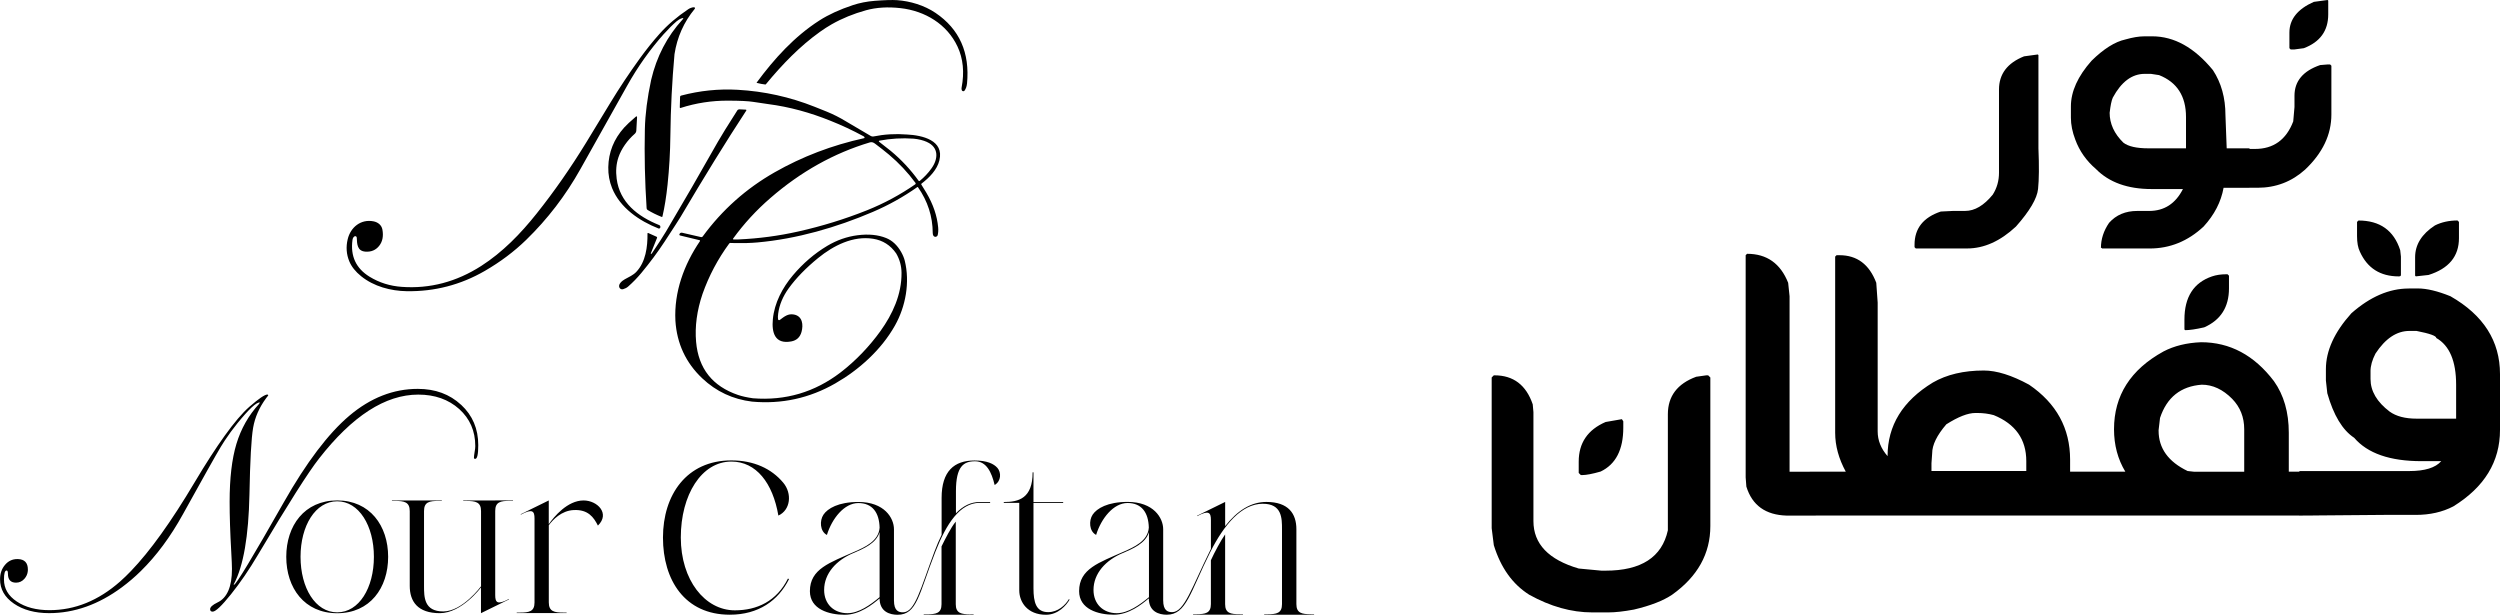
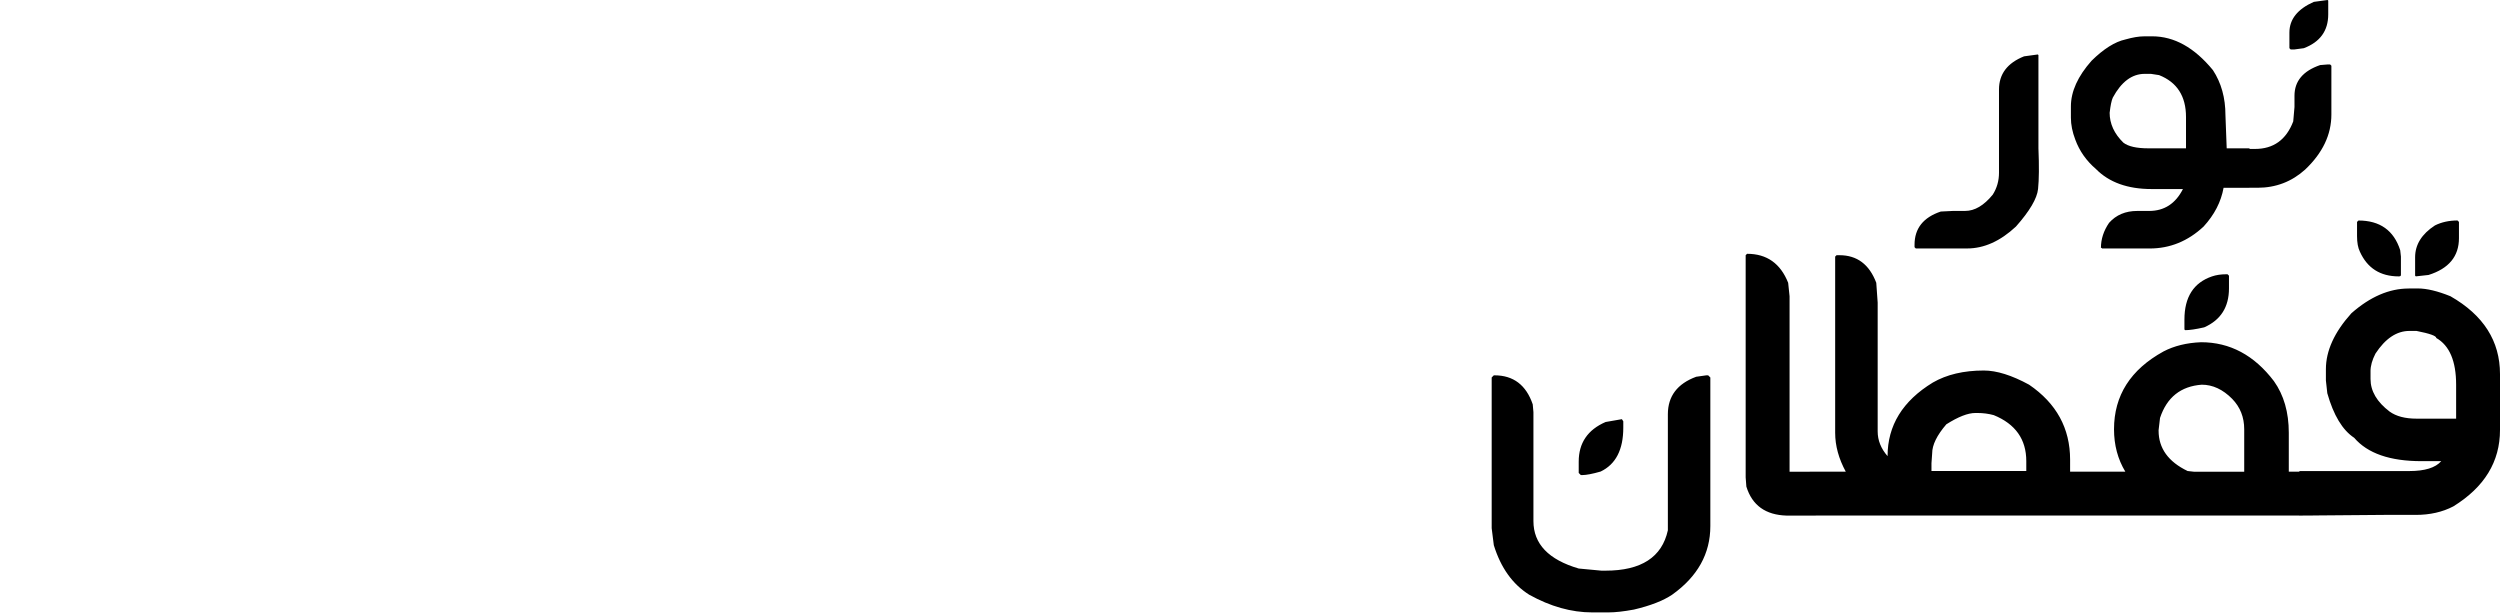
<svg xmlns="http://www.w3.org/2000/svg" id="Calque_2" data-name="Calque 2" viewBox="0 0 856.38 210.6">
  <g id="Design">
-     <path d="M269.92,198.18l.36.2c-3.69,7.37-10.45,12.19-20.29,12.19-15.38,0-22.89-11.82-22.89-26.43s8.1-26.43,23.42-26.43c7.68,0,13.74,2.8,17.78,7.64,3.09,3.69,2.53,9.35-1.67,11.26-1.91-11.19-7.61-18.5-16.1-18.5-10.24,0-17.32,11.42-17.32,26.01s8.26,24.95,18.51,24.95c7.57,0,14.32-3.09,18.22-10.93v.04ZM332.48,210.44c-3.2,0-5.08-.36-5.08-3.46v-28.3c-1.66,1.98-3.69,6.09-4.88,8.49v19.79c0,3.13-1.86,3.46-5.08,3.46h-1.02v.16h17.09v-.16h-1.02l-.02.02ZM292.41,189.43c3.31-1.47,7.75-3.24,8.9-7.15v22.28c-3.18,2.66-7.12,5.49-11.03,5.49-4.64,0-7.97-3.13-7.97-7.97,0-5.66,4.22-10.24,10.04-12.64h.04l.02-.02ZM341.65,160.27c-1.22-1.38-3.49-2.53-7.84-2.53-6.95,0-11.26,3.66-11.26,12.8v12.68c-.82,1.66-1.64,3.56-2.4,5.6-4.84,12.84-6.68,20.93-10.83,20.93-1.47,0-3.09-.47-3.09-4.06v-24.39c0-3.86-3.29-9.35-12.19-9.35-6.88,0-10.54,2.24-11.96,4.35-1.38,2.04-1.22,5.73,1.18,6.95,1.75-5.69,5.97-10.93,10.77-10.93s7.15,3.26,7.28,8.42c-.29,4.64-5.13,6.71-8.63,8.26-8.39,3.73-15.25,5.86-15.25,13.5,0,6.22,6.55,8.09,11.92,8.09,5.08,0,9.48-3.49,11.96-5.6,0,4.55,3.49,5.6,6.13,5.6,6.75,0,7.28-7.04,12.97-21.55,3.78-9.68,8.43-16.79,15.18-16.79h3.58v-.29h-3.58c-2.97,0-5.66,1.29-8.13,3.86v-7.57c0-8.53,2.64-10.24,6.55-10.24s5.66,3.75,6.71,8.13c2.27-1.35,2.31-4.27.93-5.89v.02ZM366.14,205.25c-1.18,2.04-3.75,4.44-7.08,4.44-4.15,0-5.04-3.36-5.04-8.17v-29.26h10.17v-.29h-10.17v-10.17h-.29c0,8.91-4.75,10.17-9.88,10.17v.29h5.3v29.96c0,3.98,2.77,8.37,9.15,8.37,4.19,0,7.01-3.29,8.1-5.2l-.24-.13h-.02ZM424.75,210.38c-3.2.04-5.08-.33-5.08-3.42v-23.9c-1.26,1.71-3.73,6.29-4.88,8.86v15.01c0,3.13-1.86,3.46-5.08,3.46h-1.02v.16h17.09v-.16h-1.04ZM384.68,189.43c3.31-1.47,7.75-3.24,8.9-7.15v22.28c-3.18,2.66-7.17,5.49-11.03,5.49-4.64,0-7.97-3.13-7.97-7.97,0-5.66,4.22-10.24,10.04-12.64h.04l.02-.02ZM449.12,210.4c-3.17,0-5.04-.36-5.04-3.46v-25.65c0-5.33-2.71-9.35-10.28-9.35-5.26,0-9.94,2.93-14.12,8.29v-8.29l-9.59,4.71v.16c4.02-2.15,4.71-1.22,4.71,1.31v9.91l-.36.73c-6.11,12.31-8.75,20.93-12.9,20.93-1.47,0-3.09-.47-3.09-4.06v-24.35c0-3.86-3.29-9.35-12.19-9.35-6.88,0-10.54,2.24-11.96,4.35-1.38,2.04-1.22,5.73,1.18,6.95,1.75-5.69,5.97-10.93,10.77-10.93s7.15,3.26,7.28,8.42c-.29,4.64-5.13,6.71-8.63,8.26-8.39,3.73-15.25,5.86-15.25,13.5,0,6.22,6.55,8.09,11.92,8.09,5.08,0,9.48-3.49,11.96-5.6,0,4.55,3.49,5.6,6.13,5.6,6.75,0,7.97-7.6,14.96-21.55,4.68-9.31,10.74-16.46,17.94-16.46,6.59,0,6.59,4.93,6.59,8.75v25.64c0,3.13-1.86,3.46-5.08,3.46h-1.02v.16h17.09v-.16h-1.02v-.02ZM115.51,209.76c7.48,0,12.57-8.37,12.57-19.02s-5.11-19.02-12.57-19.02-12.56,8.37-12.56,19.02,5.08,19.02,12.56,19.02h0ZM115.51,171.42c11.19,0,17.45,8.66,17.45,19.32s-6.22,19.32-17.45,19.32-17.45-8.66-17.45-19.32,6.22-19.32,17.45-19.32h0ZM169.65,171.44h-10.97v.16h1.02c3.2,0,5.08.36,5.08,3.46v25.77s-6.35,8.62-12.94,8.62-6.59-4.93-6.59-8.75v-25.65c0-3.13,1.86-3.46,5.08-3.46h1.02v-.16h-17.09v.16h1.02c3.2,0,5.08.36,5.08,3.49v25.61c0,5.33,2.71,9.35,10.28,9.35s14.12-8.82,14.12-8.82v8.82l9.59-4.71v-.16c-4.02,2.15-4.71,1.22-4.71-1.31v-28.83c0-3.13,1.86-3.46,5.08-3.46h1.02v-.16h-6.1l.02.02ZM204.81,180.05c4.28-4.15-.2-8.62-4.91-8.62-5.53,0-10.14,5.6-11.92,8.13v-8.13l-9.59,4.71v.16c4.02-2.15,4.71-1.22,4.71,1.31v28.77c0,3.13-1.86,3.46-5.08,3.46h-1.02v.16h17.09v-.16h-1.02c-3.2,0-5.08-.36-5.08-3.49v-26.43c1.38-1.87,4.31-5,8.53-5.2,4.93-.24,6.84,2.44,8.3,5.33h-.02ZM157.95,138.67c-3.91-3.64-8.84-5.46-14.83-5.46-8.37,0-16.18,3.06-23.42,9.17-7.24,6.11-14.74,16.04-22.53,29.76-10.66,18.77-16.32,28.17-17,28.17l-.11-.11c0-.15.04-.22.11-.22,3.22-6.13,4.99-16.33,5.28-30.59.22-11.68.64-19.3,1.26-22.88.62-3.56,2.11-6.95,4.46-10.13.49-.6.73-.95.73-1-.04-.11-.13-.18-.29-.24-.91,0-2.95,1.4-6.19,4.2-2.4,2.11-5.22,5.42-8.46,9.93-3.06,4.26-6.5,9.57-10.28,15.93-8.02,13.5-15.3,23.63-21.82,30.41-1.27,1.33-2.51,2.51-3.71,3.58-7.42,6.55-15.49,9.82-24.18,9.82-4.53,0-8.26-.98-11.21-2.95-2.95-1.96-4.4-4.47-4.4-7.55,0-2.06.29-3.09.91-3.09.31,0,.45.38.45,1.13,0,2.02.93,3.04,2.77,3.04,1.13,0,2.09-.44,2.88-1.33.67-.76,1.07-1.64,1.16-2.66,0-.16.02-.33.02-.51,0-2.31-1.15-3.51-3.4-3.58h-.24c-1.69,0-3.09.67-4.2,2-1.13,1.33-1.69,2.96-1.69,4.91,0,3.4,1.58,6.18,4.75,8.35,3.17,2.16,7.19,3.26,12.05,3.26,8.64,0,16.96-2.95,24.91-8.84,2.24-1.66,4.42-3.51,6.51-5.57,5.33-5.22,10.14-11.71,14.43-19.48,6.99-12.64,11.32-20.35,12.99-23.12.44-.71.86-1.42,1.33-2.11,1.33-2.02,2.77-3.98,4.33-5.91,3.97-4.89,6.53-7.28,7.7-7.13-.07.18-.15.33-.24.45-3.64,3.96-6.22,8.55-7.79,13.73-1.56,5.18-2.33,11.79-2.33,19.84,0,4.84.18,10.57.56,17.24.15,2.69.24,4.62.24,5.78,0,6.09-1.66,9.91-4.95,11.46-1.69.82-2.53,1.58-2.53,2.31,0,.56.29.84.87.84,1,0,3.09-1.98,6.26-5.93,3.17-3.95,6.24-8.44,9.23-13.5,10.35-17.44,17.34-28.43,20.93-32.99,11.41-14.62,22.75-21.93,34.01-21.93,5.68,0,10.35,1.66,14.03,4.95,3.66,3.31,5.5,7.53,5.5,12.7,0,.49-.07,1.18-.24,2.07-.15.89-.22,1.55-.22,1.96,0,.22.15.33.44.33.69,0,1.04-1.56,1.04-4.71,0-5.57-1.95-10.17-5.86-13.8v-.02ZM331.24,28.67c-.09.91-.36,1.69-.81,2.35-.25.36-.8.3-.96-.11-.11-.27-.13-.56-.07-.9.99-5.25.53-9.93-1.39-14.04-3.58-7.67-11.12-12.23-19.53-13.18-4.35-.49-8.28-.25-11.8.72-4.3,1.19-8.23,2.79-11.79,4.82-1.32.75-2.65,1.61-4.01,2.58-6.86,4.9-12.92,11.14-18.54,17.97-.04.05-.11.08-.17.07-.88-.09-1.86-.28-2.96-.56-.03,0-.05-.05-.03-.08,6-8.14,12.93-15.81,21.53-21.31,3.11-1.99,6.91-3.74,11.41-5.23,2.35-.78,4.85-1.27,7.5-1.48,3.43-.27,5.99-.34,7.68-.23,4.45.31,9.32,1.76,13.16,4.36,8.21,5.55,11.81,13.64,10.79,24.26ZM227.48,11.57c1.52-1.71,2.96-3.13,4.29-4.27.56-.48,1.16-.83,1.77-1.03.62-.2.7-.07.27.41-5.3,5.8-8.89,12.7-10.76,20.69-1.32,6.14-2.04,11.77-2.15,16.88-.2,8.86,0,17.89.6,27.1.01.24.15.46.35.58,1.44.88,3.04,1.67,4.79,2.37.15.06.24,0,.28-.14.73-3.12,1.32-6.78,1.76-10.97.57-5.46.9-11.06.96-16.78.11-9.31.57-18.59,1.41-27.84.89-5.81,3.2-11,6.95-15.56.16-.2.03-.5-.23-.52-.61-.04-1.52.34-1.95.63-3.87,2.59-7.17,5.41-9.89,8.47-2.24,2.5-4.47,5.29-6.71,8.37-3.63,5.02-7.04,10.14-10.21,15.36-4.35,7.17-7.1,11.7-8.26,13.59-5.3,8.65-10.95,16.75-16.96,24.29-5.43,6.83-11.64,13.23-18.96,17.91-8.51,5.45-17.56,7.84-27.15,7.16-4.09-.28-7.78-1.45-11.09-3.48-4.64-2.86-6.59-7.05-5.85-12.57.07-.55.28-.96.64-1.22.33-.25.82-.02.83.4.1,2.22.14,4.58,2.95,4.8,1.99.15,3.57-.52,4.73-1.99,1.14-1.44,1.51-3.29,1.11-5.54-.28-1.61-1.58-2.56-3.06-2.85-4.29-.84-7.85,1.99-8.84,6.14-.63,2.64-.44,5.16.55,7.56.76,1.82,2.11,3.53,4.06,5.1,4.34,3.51,10.13,5.04,15.59,5.13,9.56.15,18.48-2.16,26.76-6.94,5.33-3.08,10.06-6.63,14.18-10.64,7.33-7.13,13.52-15.21,18.57-24.23,9.99-17.83,15.34-27.36,16.04-28.61,3.63-6.49,7.84-12.42,12.63-17.78ZM255.59,37.96c.17-.26.1-.39-.21-.41l-2.12-.1c-.28,0-.55.13-.7.38-3.32,5.19-5.53,8.77-6.65,10.74-5.89,10.44-11.81,20.68-17.76,30.73-.94,1.57-2.56,4.09-4.88,7.55-.03.05-.08.07-.14.08h-.14c-.07,0-.1-.03-.07-.1l2.16-5.36c.05-.14,0-.29-.14-.36l-2.88-1.29c-.17-.08-.26-.02-.26.17.05,4.59-.61,9.75-3.84,13.15-1.03,1.09-2.48,1.73-3.95,2.54-.85.47-2.3,1.61-1.86,2.76.2.51.75.79,1.28.63.7-.21,1.29-.51,1.74-.91,1.62-1.42,3.12-2.97,4.52-4.65,2.98-3.6,5.64-7.17,7.97-10.73,3.18-4.86,4.99-7.67,5.45-8.44,8.18-13.86,15.68-26,22.49-36.4ZM225.69,78.3c.13.05.29-.04.48-.28,0,0,0-.06.03-.18.06-.37-.09-.62-.42-.75-7.33-2.96-13.48-7.71-14.54-15.85-.35-2.66-.14-5.12.61-7.36.97-2.89,3.09-5.87,5.58-8.04.32-.28.52-.68.54-1.09l.25-4.49c.03-.45-.13-.53-.47-.24-1.81,1.54-3.13,2.78-3.96,3.7-3.52,3.93-5.33,8.45-5.42,13.55-.05,2.53.39,4.92,1.3,7.17,2.73,6.73,9.28,11.24,16.01,13.87ZM321.79,54.94c-.79,3.22-3.42,5.89-6.1,7.94-.14.11-.16.23-.07.37.61.95,1.19,1.88,1.72,2.8,2.33,3.95,3.67,7.89,4.03,11.84.09.94.03,1.8-.15,2.6-.17.71-1.11.86-1.49.24-.14-.23-.21-.53-.22-.9-.02-5.68-1.71-10.92-5.07-15.72-.04-.06-.14-.08-.2-.03-4.75,3.35-9.83,6.19-15.25,8.51-12.48,5.34-26.03,9.24-39.45,10.45-2.32.21-4.88.28-7.69.23l-1.65-.05c-.17,0-.3.06-.41.2-3.91,5.33-6.96,11.08-9.14,17.27-1.93,5.7-2.66,11.17-2.2,16.42.81,9.14,5.6,15.2,14.38,18.19,1.33.45,3.02.83,5.09,1.13,11.16.88,21.18-2.08,30.05-8.88,5.21-4,9.95-9.02,13.62-14.13,4.18-5.82,7.29-12.58,7.23-19.95-.02-2.38-.63-4.59-1.82-6.64-1.95-2.83-4.59-4.51-7.91-5.04-6.83-1.09-13.55,2.29-18.82,6.58-4.2,3.42-7.57,6.89-10.1,10.39-2.01,2.78-3.21,5.68-3.61,8.69-.1.77-.12,1.4-.04,1.91.04.28.37.41.6.24,1.59-1.19,2.81-2.23,4.83-1.86,2.99.55,3.27,3.57,2.61,5.96-.51,1.83-1.68,2.92-3.52,3.26-5.63,1.04-6.73-3.04-6.3-7.59.52-5.6,3.3-10.83,6.87-15.06,3.47-4.11,7.39-7.47,11.75-10.08,3.3-1.97,6.78-3.19,10.44-3.65,3.74-.47,6.99-.15,9.75.96,2.09.84,3.8,2.44,5.14,4.78.6,1.07,1.01,2.07,1.24,3,1.81,7.35.34,15.63-3.37,22.21-4.69,8.33-12.33,15.18-20.44,19.82-8.83,5.06-18.32,7.14-28.5,6.23-6.59-.8-12.28-3.46-17.07-7.99-5.62-5.31-8.69-11.89-9.19-19.74-.5-9.81,2.95-19.24,8.42-27.26.08-.12.02-.28-.11-.3l-6.66-1.61c-.25-.06-.34-.21-.27-.45.03-.1.08-.19.14-.26.22-.23.48-.31.8-.24l6.42,1.48c.24.06.49-.03.63-.23,6.63-9.06,14.83-16.37,24.6-21.94,9.45-5.39,19.68-9.29,30.68-11.71.11-.02.18-.14.15-.25-.05-.16-.16-.29-.35-.4-3.71-2.02-7.52-3.8-11.41-5.34-6.82-2.75-13.97-4.74-21.25-5.68-1.2-.15-2.91-.41-5.12-.76-1.66-.27-4.54-.41-8.61-.42-5.59-.03-11,.81-16.23,2.49-.23.07-.33,0-.33-.25l.1-3.48c0-.27.14-.43.39-.5,6.35-1.68,12.79-2.35,19.34-1.98,9.1.51,17.88,2.45,26.36,5.82,2.35.94,3.74,1.5,4.17,1.67,2.23.91,4.41,2.01,6.51,3.29l8.59,5.06c.27.16.58.21.88.15,3.74-.76,7.57-.98,11.49-.67,5.28.26,12.78,1.99,11.1,8.83ZM313.62,62.68c-2.63-3.58-5.66-6.81-9.09-9.7-1.57-1.3-3.18-2.57-4.81-3.79-.59-.45-1.17-.59-1.72-.42-12.31,3.68-23.67,10.02-34.07,19.04-4.84,4.18-9.11,8.83-12.81,13.93-.08.12,0,.28.14.28h1.68c6.94-.3,13.79-1.21,20.55-2.73,8.17-1.84,16-4.26,23.5-7.26,5.85-2.34,11.37-5.31,16.56-8.91.14-.1.17-.29.07-.42ZM317.53,48.63c-1.3-.58-2.82-.96-4.56-1.13-3.93-.28-7.85-.06-11.75.69-.17.03-.23.25-.09.36l4,3.14c3.62,3,6.8,6.41,9.55,10.24.08.12.26.14.37.05,1.54-1.26,2.89-2.69,4.03-4.29,2.32-3.22,2.6-7.19-1.55-9.05Z" />
    <path d="M511.71,128.57h.24c6.46,0,10.83,3.31,13.09,9.94l.24,2.67v37.33c0,7.8,5.17,13.21,15.51,16.24l7.76.73h1.45c12.2,0,19.31-4.61,21.33-13.82v-39.75c0-6.18,3.23-10.46,9.7-12.85l3.39-.48h.73l.73.73v50.9c0,9.45-4.36,17.29-13.09,23.51-3.07,2.06-7.43,3.76-13.09,5.09-3.51.65-6.42.97-8.73.97h-5.57c-7.11,0-14.3-2.02-21.57-6.06-5.7-3.6-9.74-9.25-12.12-16.97l-.73-5.82v-51.63l.73-.73ZM555.58,143.59l.48.73v2.18c0,7.55-2.59,12.56-7.76,15.03-2.83.81-4.93,1.21-6.3,1.21h-.48l-.73-.73v-3.88c0-6.38,3.07-10.91,9.21-13.57l5.57-.97ZM598.48,86.94c6.75,0,11.43,3.31,14.06,9.94l.48,4.61v60.11h8.48l.48.48.24,14.3-.24.24h-9.94c-7.23-.2-11.84-3.51-13.82-9.94l-.24-3.15v-76.11l.48-.48ZM629.15,87.42h.97c6.02,0,10.22,3.15,12.6,9.45l.48,6.79v44.11c0,3.07,1.13,5.9,3.39,8.48,0-10.5,5.17-18.91,15.51-25.21,4.77-2.75,10.58-4.12,17.45-4.12,4.4,0,9.57,1.62,15.51,4.85,9.37,6.38,14.06,14.95,14.06,25.69v4.12h8.97l.48.48v14.06l-.48.48h-98.17l-.48-.48v-14.06l.48-.48h12.36c-2.42-4.44-3.64-8.89-3.64-13.33v-60.35l.48-.48ZM661.63,158.68v2.67h32.48v-3.39c0-7.47-3.72-12.73-11.15-15.76-1.78-.48-3.64-.73-5.57-.73h-.73c-2.55,0-5.86,1.29-9.94,3.88-3.23,3.76-4.85,7.07-4.85,9.94l-.24,3.39ZM753.97,117.23c9.9,0,18.22,4.44,24.97,13.33,3.39,4.77,5.09,10.66,5.09,17.69v13.33h8.24l.48.48v14.06l-.48.48h-76.59l-.48-.48v-14.06l.48-.48h12.36c-2.59-4.28-3.88-9.13-3.88-14.54,0-11.55,5.65-20.44,16.97-26.66,3.64-1.9,7.92-2.95,12.85-3.15ZM739.43,147.29v.24c0,6.02,3.31,10.63,9.94,13.82l2.18.24h17.21v-14.54c0-4.12-1.37-7.59-4.12-10.42-3.19-3.23-6.67-4.85-10.42-4.85-7.19.53-11.96,4.32-14.3,11.39l-.48,4.12ZM762.58,93.96h.48l.48.48v4.36c0,6.38-2.83,10.83-8.48,13.33-2.83.65-5.01.97-6.54.97l-.24-.24v-3.39c0-7.72,3.15-12.64,9.45-14.79,1.41-.48,3.03-.73,4.85-.73ZM825.11,98.81h3.15c3.03,0,6.75.89,11.15,2.67,11.31,6.46,16.97,15.35,16.97,26.66v19.15c0,10.87-5.33,19.59-16,26.18-3.72,1.94-8,2.91-12.85,2.91h-10.91l-29.09.24-.24-.24v-14.54l.48-.48h37.57c5.29,0,8.93-1.13,10.91-3.39h-6.79c-10.79,0-18.46-2.67-23.03-8-4-2.63-7.07-7.72-9.21-15.27l-.48-4.36v-3.88c0-6.3,2.91-12.68,8.73-19.15,6.42-5.66,12.97-8.48,19.63-8.48ZM807.9,75.54c7.35,0,12.12,3.39,14.3,10.18l.24,2.18v6.3c0,.32-.24.48-.73.48-6.34,0-10.79-2.83-13.33-8.48-.65-1.33-.97-3.11-.97-5.33v-4.85l.48-.48ZM812.03,127.17v2.67c0,4.12,2.18,7.84,6.54,11.15,2.26,1.62,5.33,2.42,9.21,2.42h13.57v-11.63c0-8.08-2.26-13.41-6.79-16,0-.73-2.26-1.53-6.79-2.42h-2.42c-4.36,0-8.24,2.59-11.63,7.76-1.13,2.18-1.7,4.2-1.7,6.06ZM841.84,75.54l.48.48v5.57c0,6.22-3.47,10.42-10.42,12.6l-4.36.48-.24-.24v-6.3c0-4.32,2.26-7.96,6.79-10.91,2.26-1.13,4.85-1.7,7.76-1.7ZM698.14,64.75c-.34,3.25-2.87,7.54-7.58,12.86-5.36,5-10.93,7.5-16.72,7.5h-17.58l-.43-.43v-.86c0-5.57,3-9.36,9-11.36l4.29-.21h4.07c3.25,0,6.4-1.86,9.43-5.57,1.43-2.25,2.14-4.75,2.14-7.5v-28.52c0-5.29,2.86-9.08,8.58-11.36l4.72-.64.21.21v31.95c.25,6.04.21,10.68-.13,13.94ZM734.45,12.44h2.79c7.54,0,14.47,3.86,20.8,11.58,2.86,4.36,4.29,9.51,4.29,15.44l.43,11.36h7.72l.43.43v12.65l-.43.43h-8.79c-.86,4.82-3.15,9.25-6.86,13.29-5.36,5-11.51,7.5-18.44,7.5h-16.29l-.21-.21h-.21c0-3,.93-5.86,2.79-8.58,2.43-2.72,5.64-4.07,9.65-4.07h4.07c5.18,0,9.04-2.5,11.58-7.5h-10.72c-8.22,0-14.58-2.29-19.08-6.86-3.29-2.82-5.65-6.18-7.08-10.08-1-2.61-1.5-5.11-1.5-7.5v-3.86c0-5.11,2.36-10.33,7.08-15.65,4.14-4.07,8-6.5,11.58-7.29,2.5-.71,4.64-1.07,6.43-1.07ZM722.66,38.59c0,3.79,1.57,7.22,4.72,10.29,1.68,1.29,4.54,1.93,8.58,1.93h12.86v-10.72c0-7.15-3.07-11.93-9.22-14.36l-2.79-.43h-2.14c-4.36,0-8,2.72-10.93,8.15-.43.96-.79,2.68-1.07,5.15ZM797.33,22.08h.86l.43.43v16.72c0,6.9-3,13.19-9,18.87-4.61,4.15-10.04,6.22-16.29,6.22h-6.43l-.43-.43v-12.44l.43-.43h5.57c6.32,0,10.68-3.14,13.08-9.43l.43-4.93v-3.86c0-5,2.93-8.5,8.79-10.51l2.57-.21ZM797.33,0l.21.21v4.72c0,5.61-2.79,9.47-8.36,11.58l-3.22.43h-1.29l-.43-.43v-5.36c0-4.54,2.79-8.04,8.36-10.51l4.72-.64Z" />
  </g>
</svg>